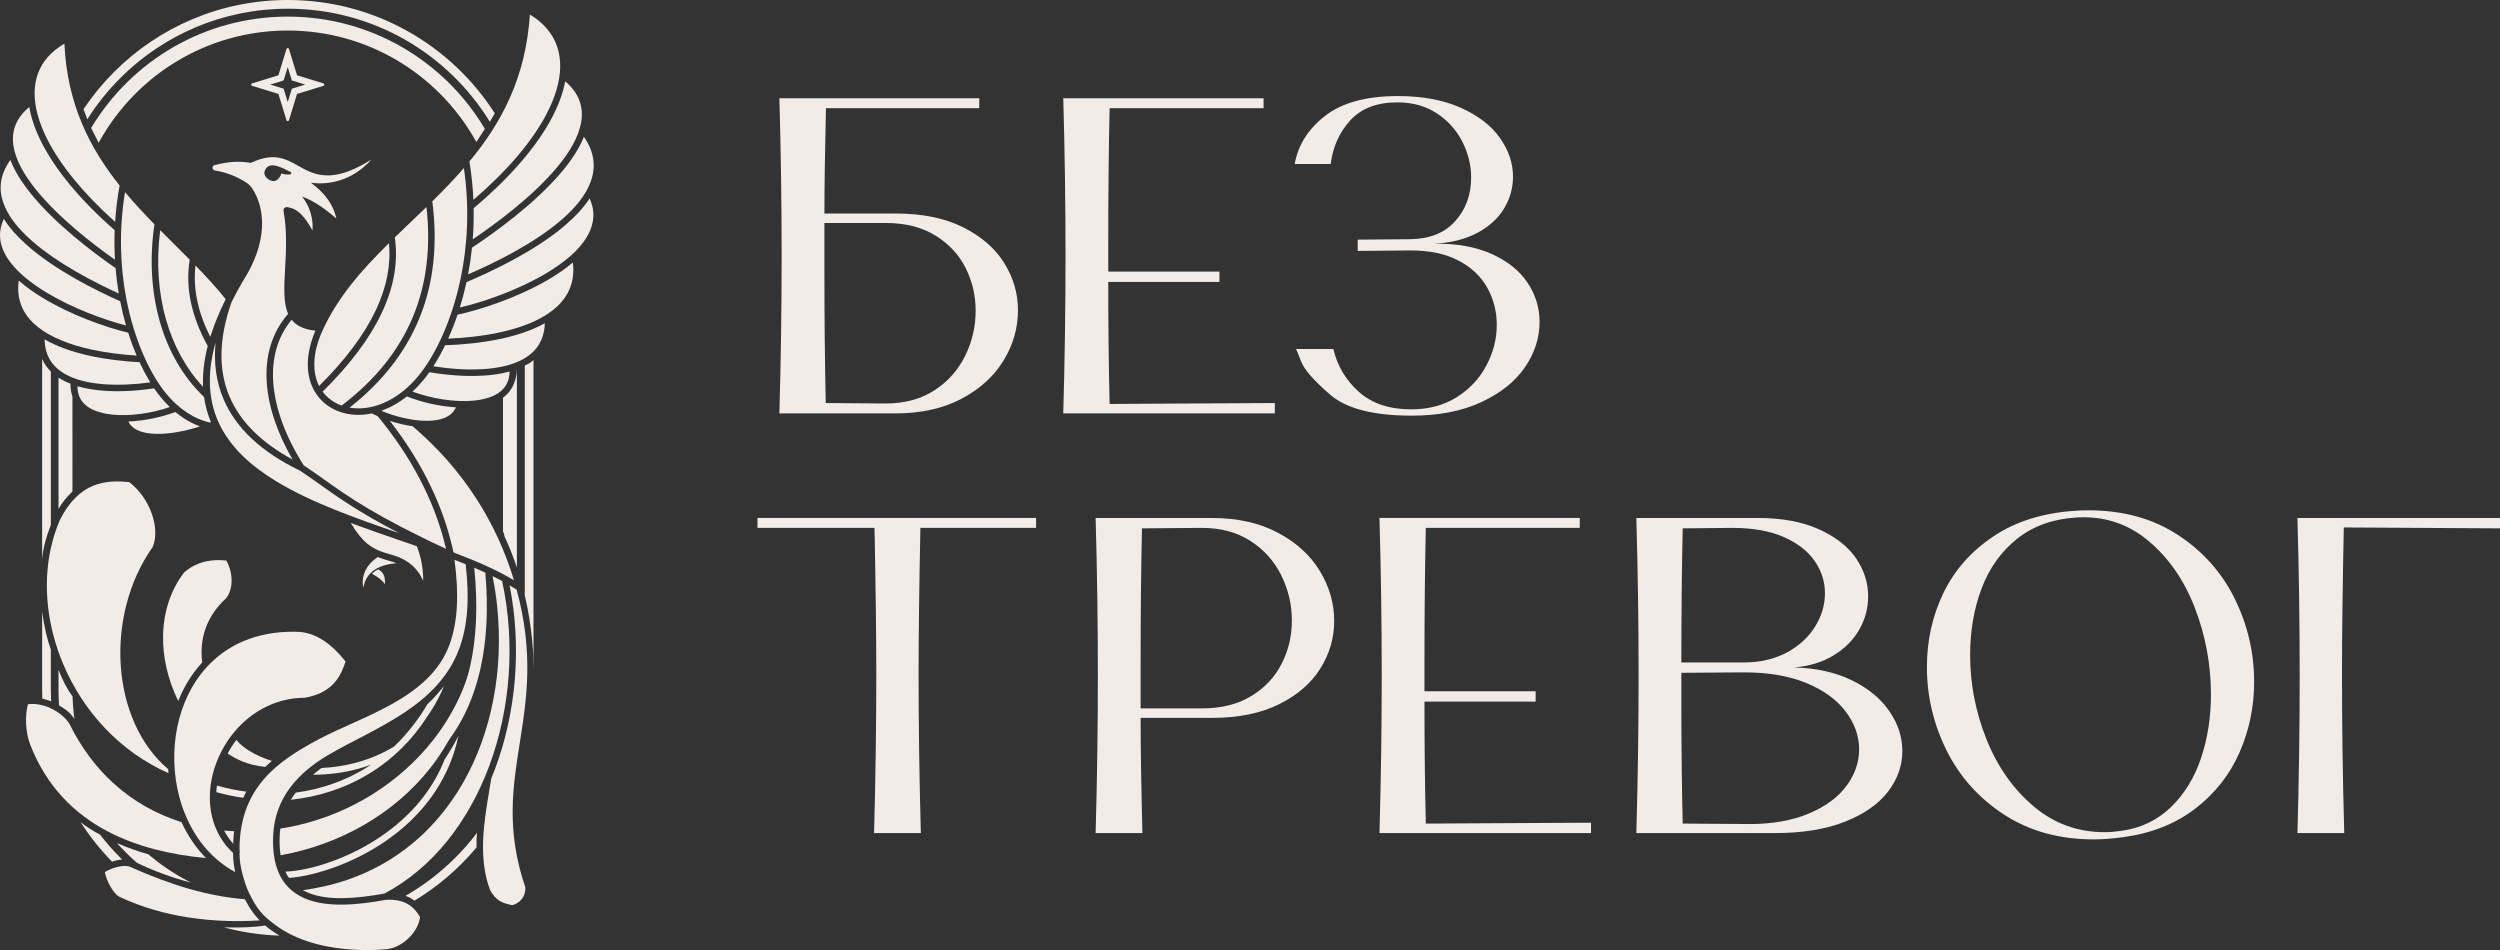
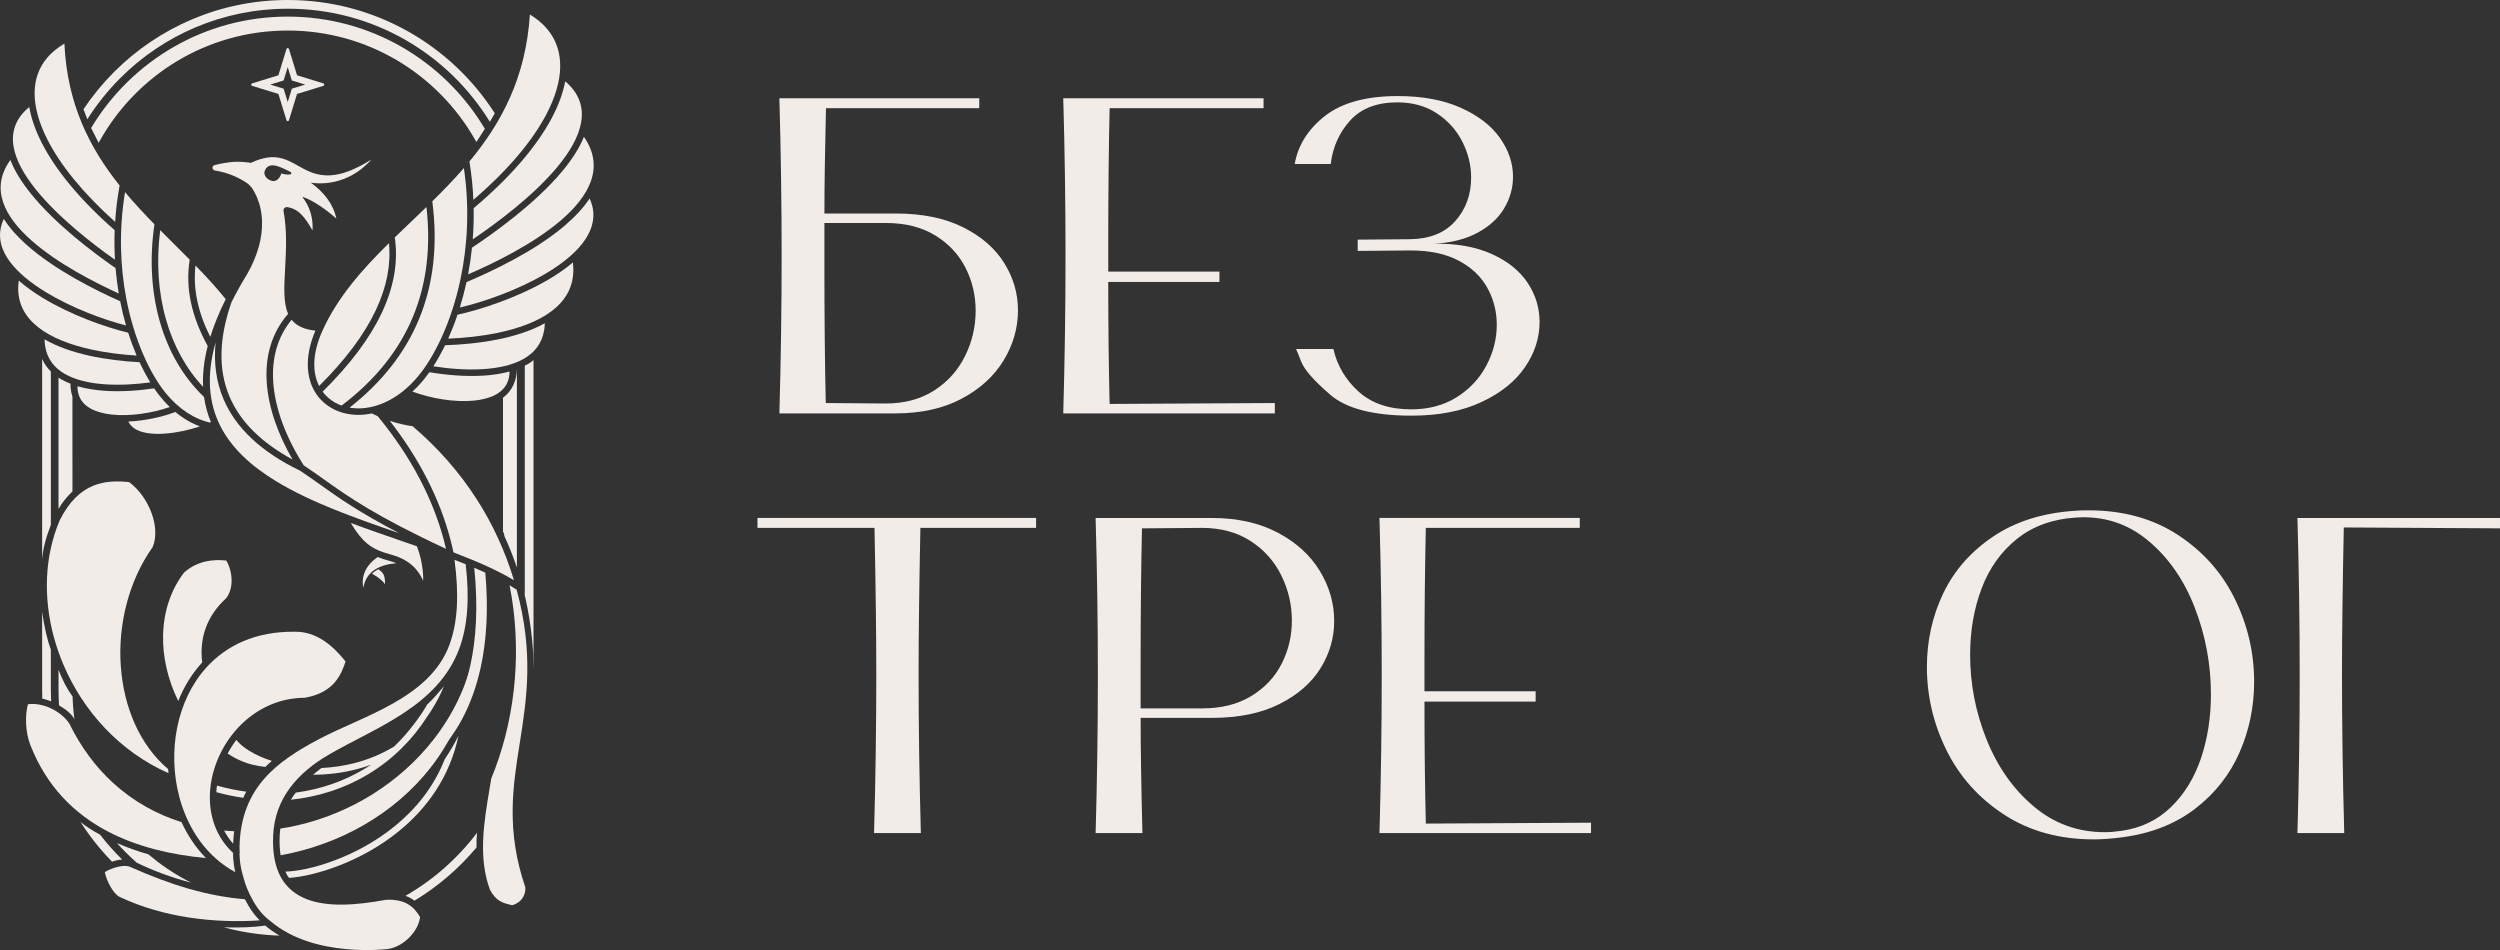
<svg xmlns="http://www.w3.org/2000/svg" xml:space="preserve" width="134.43mm" height="51.088mm" version="1.1" style="shape-rendering:geometricPrecision; text-rendering:geometricPrecision; image-rendering:optimizeQuality; fill-rule:evenodd; clip-rule:evenodd" viewBox="0 0 1142.94 434.36">
  <rect x="0" y="0" width="1142.94" height="434.36" fill="#333333" stroke="none" />
  <defs>
    <style type="text/css"> .fil1 {fill:none;fill-rule:nonzero} .fil2 {fill:#F2ECE9} .fil0 {fill:#F2ECE9;fill-rule:nonzero} </style>
  </defs>
  <g id="Слой_x0020_1">
    <path class="fil0" d="M1142.94 241.54l0 -4.73 -92.6 0c0.69,24.42 1.03,48.43 1.03,72.03 0,23.74 -0.34,47.75 -1.03,72.03l21.4 0c-0.69,-24.7 -1.03,-48.98 -1.03,-72.85 0,-17.15 0.27,-39.44 0.82,-66.88l71.41 0.41z" />
    <path class="fil0" d="M553.98 236.81c11.66,0 21.71,2.23 30.15,6.69 8.44,4.46 14.85,10.29 19.24,17.49 4.39,7.2 6.59,14.85 6.59,22.95 0,7.68 -2.09,14.89 -6.28,21.61 -4.18,6.72 -10.46,12.18 -18.83,16.36 -8.37,4.18 -18.59,6.28 -30.66,6.28l-32.72 0c0,13.45 0.27,31.01 0.82,52.68l-21.4 0c0.69,-24.42 1.03,-48.43 1.03,-72.03 0,-23.74 -0.34,-47.75 -1.03,-72.03l21.4 0 31.69 0zm-4.32 87.05c8.78,0 16.26,-1.89 22.43,-5.66 6.17,-3.77 10.8,-8.71 13.89,-14.82 3.09,-6.11 4.63,-12.66 4.63,-19.65 0,-7.27 -1.61,-14.17 -4.84,-20.68 -3.22,-6.52 -7.92,-11.77 -14.1,-15.74 -6.17,-3.98 -13.58,-5.97 -22.22,-5.97l-27.37 0.21c-0.41,18.66 -0.62,39.03 -0.62,61.12l0 21.2 28.19 0z" />
    <path class="fil0" d="M970.86 382.72c-5.21,0.69 -9.74,1.03 -13.58,1.03 -15.78,0 -29.46,-3.77 -41.05,-11.32 -11.59,-7.55 -20.37,-17.36 -26.34,-29.43 -5.97,-12.07 -8.95,-24.77 -8.95,-38.07 0,-12.07 2.5,-23.33 7.51,-33.75 5.01,-10.43 12.62,-19.07 22.84,-25.93 10.22,-6.86 22.67,-10.77 37.35,-11.73 1.37,-0.14 3.43,-0.21 6.17,-0.21 15.78,0 29.39,3.74 40.85,11.22 11.45,7.48 20.13,17.22 26.03,29.22 5.9,12 8.85,24.66 8.85,37.97 0,11.39 -2.23,22.16 -6.69,32.31 -4.46,10.15 -11.18,18.69 -20.17,25.62 -8.99,6.93 -19.93,11.28 -32.82,13.07zm-1.03 -2.88c8.92,-1.23 16.46,-4.84 22.64,-10.8 6.17,-5.97 10.77,-13.45 13.79,-22.43 3.02,-8.99 4.53,-18.69 4.53,-29.12 0,-13.72 -2.47,-26.96 -7.41,-39.72 -4.94,-12.76 -12.11,-23.02 -21.5,-30.77 -9.4,-7.75 -20.34,-11.22 -32.82,-10.39 -10.7,0.69 -19.69,3.94 -26.96,9.77 -7.27,5.83 -12.65,13.38 -16.15,22.64 -3.5,9.26 -5.25,19.38 -5.25,30.36 0,13.31 2.5,26.21 7.51,38.69 5.01,12.49 12.18,22.67 21.51,30.56 9.33,7.89 20.17,11.83 32.51,11.83 2.33,0 4.87,-0.21 7.61,-0.62z" />
-     <path class="fil0" d="M820.12 305.13c10.15,0.27 18.97,2.23 26.44,5.86 7.48,3.64 13.2,8.33 17.18,14.1 3.98,5.76 5.97,11.87 5.97,18.32 0,6.59 -2.16,12.73 -6.48,18.42 -4.32,5.69 -10.87,10.29 -19.65,13.79 -8.78,3.5 -19.55,5.25 -32.31,5.25l-63.17 0c0.69,-24.42 1.03,-48.43 1.03,-72.03 0,-23.74 -0.34,-47.75 -1.03,-72.03l55.56 0c10.97,0 20.27,1.72 27.88,5.15 7.61,3.43 13.27,7.85 16.98,13.27 3.7,5.42 5.56,11.22 5.56,17.39 0,5.35 -1.34,10.39 -4.01,15.13 -2.67,4.73 -6.58,8.68 -11.73,11.83 -5.14,3.16 -11.21,5.01 -18.21,5.56zm-50.83 -63.59c-0.41,18.93 -0.62,39.38 -0.62,61.33l28.4 0c7.55,0 14.13,-1.51 19.76,-4.53 5.62,-3.02 9.94,-6.96 12.96,-11.83 3.02,-4.87 4.53,-9.98 4.53,-15.33 0,-5.21 -1.54,-10.08 -4.63,-14.61 -3.09,-4.53 -7.79,-8.2 -14.1,-11.01 -6.31,-2.81 -14.2,-4.22 -23.66,-4.22l-22.64 0.21zm30.25 135.21c10.7,0 19.86,-1.61 27.47,-4.84 7.61,-3.22 13.34,-7.44 17.18,-12.66 3.84,-5.21 5.76,-10.77 5.76,-16.67 0,-6.04 -2.02,-11.76 -6.07,-17.18 -4.05,-5.42 -10.02,-9.77 -17.9,-13.07 -7.89,-3.29 -17.46,-4.94 -28.71,-4.94l-28.6 0.2 0 13.17c0,19.89 0.21,38.48 0.62,55.77l30.25 0.2z" />
    <path class="fil0" d="M727.38 376.13l0 4.73 -96.72 0c0.69,-24.42 1.03,-48.43 1.03,-72.03 0,-23.74 -0.34,-47.75 -1.03,-72.03l91.57 0 0 4.53 -70.38 0c-0.41,18.66 -0.62,38.83 -0.62,60.5l0 14.2 50.83 0 0 4.73 -50.83 0c0,19.89 0.21,38.48 0.62,55.77l75.52 -0.41z" />
    <path class="fil0" d="M473.67 241.33l-52.89 0c-0.55,27.44 -0.82,49.67 -0.82,66.68 0,23.87 0.34,48.16 1.03,72.85l-21.4 0c0.69,-24.7 1.03,-48.98 1.03,-72.85 0,-17.01 -0.27,-39.24 -0.82,-66.68l-53.5 0 0 -4.53 127.38 0 0 4.53z" />
    <path class="fil0" d="M582.82 184.27l0 4.73 -96.72 0c0.69,-24.42 1.03,-48.43 1.03,-72.03 0,-23.74 -0.34,-47.75 -1.03,-72.03l91.57 0 0 4.53 -70.38 0c-0.41,18.66 -0.62,38.83 -0.62,60.5l0 14.2 50.83 0 0 4.73 -50.83 0c0,19.89 0.21,38.48 0.62,55.77l75.52 -0.41z" />
    <path class="fil0" d="M409.41 189c11.66,0 21.71,-2.23 30.15,-6.69 8.44,-4.46 14.85,-10.29 19.24,-17.49 4.39,-7.2 6.59,-14.85 6.59,-22.95 0,-7.68 -2.09,-14.89 -6.28,-21.61 -4.18,-6.72 -10.46,-12.18 -18.83,-16.36 -8.37,-4.18 -18.59,-6.28 -30.66,-6.28l-32.72 0c0,-12.5 0.24,-28.55 0.71,-48.16l70.08 0 0 -4.53 -69.97 0 -5.74 0 -15.67 0c0.69,24.42 1.03,48.43 1.03,72.03 0,23.74 -0.34,47.75 -1.03,72.03l21.4 0 31.69 0zm-4.32 -87.05c8.78,0 16.26,1.89 22.43,5.66 6.17,3.77 10.8,8.71 13.89,14.82 3.09,6.11 4.63,12.66 4.63,19.65 0,7.27 -1.61,14.16 -4.84,20.68 -3.22,6.52 -7.92,11.77 -14.1,15.74 -6.17,3.98 -13.58,5.97 -22.22,5.97l-27.37 -0.21c-0.41,-18.66 -0.62,-39.03 -0.62,-61.12l0 -21.2 28.19 0z" />
    <path class="fil0" d="M645.4 190.03c-17.42,0 -29.84,-3.19 -37.25,-9.57 -7.41,-6.38 -11.83,-11.42 -13.27,-15.13 -1.44,-3.7 -2.23,-5.63 -2.37,-5.76l17.08 0c1.78,7.68 5.66,14.2 11.63,19.55 5.97,5.35 13.96,8.03 23.97,8.03 7.96,0 14.89,-1.85 20.79,-5.56 5.9,-3.71 10.43,-8.54 13.58,-14.51 3.16,-5.97 4.73,-12.18 4.73,-18.62 0,-6.04 -1.44,-11.66 -4.32,-16.88 -2.88,-5.21 -7.27,-9.36 -13.17,-12.45 -5.9,-3.09 -13.17,-4.63 -21.81,-4.63l-24.28 0.21 0 -5.15 24.08 -0.2c8.92,-0.14 15.78,-2.92 20.58,-8.34 4.8,-5.42 7.2,-12.04 7.2,-19.86 0,-5.63 -1.34,-11.08 -4.01,-16.36 -2.67,-5.28 -6.55,-9.6 -11.63,-12.96 -5.07,-3.36 -11.11,-5.04 -18.11,-5.04 -9.33,0 -16.5,2.74 -21.5,8.23 -5.01,5.49 -7.99,12.14 -8.95,19.96l-16.46 0c1.51,-8.64 6.14,-15.98 13.89,-22.02 7.75,-6.04 18.83,-9.05 33.23,-9.05 11.25,0 20.85,1.78 28.81,5.35 7.96,3.57 13.92,8.16 17.9,13.79 3.98,5.63 5.97,11.52 5.97,17.7 0,5.21 -1.37,10.08 -4.11,14.61 -2.74,4.53 -6.83,8.23 -12.24,11.11 -5.42,2.88 -11.97,4.53 -19.65,4.94 10.29,-0.14 19.07,1.44 26.34,4.73 7.27,3.29 12.72,7.68 16.36,13.17 3.64,5.49 5.45,11.46 5.45,17.9 0,7.27 -2.23,14.17 -6.69,20.68 -4.46,6.52 -11.11,11.83 -19.96,15.95 -8.85,4.12 -19.45,6.17 -31.79,6.17z" />
    <path class="fil0" d="M202.97 313.67c-2.3,2.79 -4.87,5.85 -7.66,8.39 -2.7,4.83 -8.62,13.1 -15.15,19.24 -5.46,3.29 -11.31,5.76 -17.54,7.42 -4.98,1.32 -10.21,2.13 -15.68,2.41 -1.63,1.22 -2.91,2.25 -3.84,3.08 7.14,-0.05 13.9,-0.92 20.27,-2.62 2.14,-0.57 4.24,-1.23 6.3,-1.99 -0.94,0.62 -1.9,1.23 -2.87,1.81 -9.29,5.59 -19.91,9.39 -31.59,10.96 -0.6,0.72 -1.36,1.81 -2.26,3.26 13.15,-1.39 25.08,-5.46 35.39,-11.67 11,-6.62 20.18,-15.69 27.09,-26.53 2.51,-3.59 4.59,-7.2 6.26,-10.82l0 -0.01c0.21,-0.47 1.07,-2.49 1.27,-2.95z" />
    <path class="fil0" d="M98.91 362.17c-0.01,-0.95 0.09,-1.95 0.3,-3 2.17,0.61 4.33,1.13 6.47,1.58 2.31,0.48 4.63,0.88 6.94,1.19 -0.52,0.85 -0.99,1.79 -1.41,2.81 -2.02,-0.29 -4.06,-0.65 -6.13,-1.09 -2.04,-0.43 -4.1,-0.92 -6.16,-1.49z" />
    <path class="fil0" d="M203.18 347.32c2.41,-3.59 4.55,-7.24 6.42,-10.94 -4.04,19.17 -14.71,33.41 -27.21,43.59 -17.52,14.28 -38.72,20.59 -50.2,21.39 -0.65,-0.72 -1.22,-1.69 -1.69,-2.89 10.55,-0.24 32.18,-6.26 50.02,-20.8 9.4,-7.66 17.72,-17.69 22.76,-30.49l-0.1 0.14z" />
    <path class="fil0" d="M23.23 240.01c-2.35,6.02 -3.67,11.31 -3.97,15.86l-0 -0 0 -91.78 0 0c1,2.26 2.33,4.17 3.98,5.74l-0 70.18zm3.52 -67.33c1.76,1.11 3.58,2.02 5.47,2.72 -0.06,1.92 0.23,3.88 0.89,5.89l0.01 43.4c-2.55,2.39 -4.68,5.04 -6.37,7.97l0 -59.99z" />
    <path class="fil1" d="M23.23 240.01c-2.35,6.02 -3.67,11.31 -3.97,15.86l-0 -0m0 -91.78l0 0c1,2.26 2.33,4.17 3.98,5.74m3.52 2.85c1.76,1.11 3.58,2.02 5.47,2.72 -0.06,1.92 0.23,3.88 0.89,5.89m0.01 43.4c-2.55,2.39 -4.68,5.04 -6.37,7.97" />
    <path class="fil0" d="M19.33 319.37c1.28,0.31 2.63,0.74 4.04,1.27 -0.08,-1.71 -0.13,-3.42 -0.13,-5.15l-0.01 0 0 -18.49c-1.67,-4.61 -2.99,-10.36 -3.97,-17.25l0 35.65 0.01 0 -0.01 0.1c0,1.3 0.02,2.59 0.07,3.88zm7.65 3.09c3.63,2.15 5.97,4.26 7.03,6.33 -0.11,-0.85 -0.22,-1.71 -0.31,-2.57 -0.28,-2.56 -0.45,-5.15 -0.53,-7.78 -2.5,-3.45 -4.64,-7.52 -6.41,-12.23l0 8.49 0 0.95c0,1.34 0.02,2.63 0.07,3.87 0.04,0.97 0.09,1.95 0.15,2.95z" />
    <path class="fil0" d="M62.54 394.42c7.81,3.8 16.12,6.84 24.92,9.14l-0.1 -0.03c-0.78,-0.39 -1.56,-0.8 -2.32,-1.21 -6.16,-3.31 -11.93,-7.25 -17.21,-11.74 -5.13,-1.47 -9.92,-3.18 -14.36,-5.13 1.35,1.5 2.73,2.96 4.16,4.38 1.59,1.58 3.23,3.11 4.91,4.59z" />
    <path class="fil0" d="M102.35 423.97c7.59,0.2 13.91,-0.07 18.95,-0.82 1.4,1.3 3.56,2.83 6.48,4.6 -8.77,-0.29 -17.29,-1.59 -25.44,-3.78z" />
    <path class="fil0" d="M36.84 375.83c2.46,2 5.43,3.92 8.9,5.76 3.11,4.03 6.49,7.83 10.12,11.38 -1.48,0.07 -3.03,0.39 -4.64,0.98 -5.39,-5.52 -10.22,-11.59 -14.39,-18.12z" />
    <path class="fil0" d="M217.85 387.42c-0.06,-2.3 0.02,-4.54 0.24,-6.7 -8.83,11.68 -19.96,21.52 -32.73,28.84 1.64,0.6 3,1.33 4.1,2.21 10.77,-6.49 20.36,-14.74 28.38,-24.34z" />
    <path class="fil0" d="M230.61 245.14c2.16,4.65 4.06,9.43 5.7,14.34l0 -90.73c-0.18,5.68 -2.3,10.04 -6.36,13.08l0 61.13c0.15,0.26 0.28,0.53 0.38,0.83 0.12,0.34 0.2,0.72 0.24,1.13l0.04 0.24zm8.71 24.6c2.91,11.49 4.49,23.62 4.74,36.39 0.02,-2.47 -0.03,-4.99 -0.16,-7.57l0 -133.94c-1.13,1.01 -2.46,1.86 -3.98,2.53l0 104.95c-0.19,-0.78 -0.39,-1.56 -0.6,-2.35z" />
    <path class="fil0" d="M38.16 49.95l1.76 4.59c4.31,-6.83 9.37,-13.14 15.05,-18.83 19.61,-19.61 46.69,-31.73 76.61,-31.73 39.07,0 73.31,20.69 92.37,51.71l2.25 -3.89c-19.96,-31.15 -54.88,-51.8 -94.63,-51.8 -31.01,0 -59.1,12.57 -79.42,32.9 -5.2,5.2 -9.89,10.91 -14,17.05zm3.49 8.56l3.45 6.79 0.41 -0.75c8.46,-15.19 20.83,-27.91 35.75,-36.79 14.72,-8.76 31.91,-13.8 50.28,-13.8 18.21,0 35.27,4.95 49.91,13.58 14.8,8.73 27.12,21.23 35.64,36.17l0.72 1.19 3.84 -5.97 -0.36 -0.65c-9.27,-15.34 -22.35,-28.11 -37.94,-37 -15.27,-8.71 -32.96,-13.69 -51.81,-13.69 -18.95,0 -36.72,5.03 -52.06,13.83 -15.56,8.93 -28.61,21.73 -37.83,37.09z" />
    <path class="fil0" d="M114.78 85.39l0.99 -10.74c-2.46,-0.53 -6.45,-0.83 -9.05,-0.64 -2.61,0.19 -5.48,0.68 -8.61,1.46 -0.68,0.16 -1.09,0.85 -0.92,1.52 0.13,0.52 0.56,0.88 1.06,0.95 2.79,0.46 5.41,1.18 7.86,2.16 2.23,0.89 7.14,3.29 8.68,5.29z" />
    <path class="fil2" d="M54.67 84.8c-13.53,-16.97 -23.96,-37.01 -25.23,-64.85 -3.08,1.8 -5.63,3.88 -7.66,6.21 -3.96,4.55 -5.93,10.09 -5.96,16.34 -0.04,6.39 1.92,13.55 5.81,21.22 5.93,11.73 16.35,24.61 31,37.72 0.35,-5.42 1.02,-10.98 2.05,-16.64z" />
    <path class="fil2" d="M52.42 105.24c-15.87,-13.9 -27.12,-27.64 -33.46,-40.18 -2.85,-5.64 -4.72,-11.05 -5.58,-16.13 -12.62,10.38 -7.62,24.44 2.89,37.55 10.49,13.09 26.36,25.27 36.28,32.27 -0.25,-4.38 -0.3,-8.89 -0.13,-13.51z" />
    <path class="fil2" d="M52.82 122.57c-9.8,-6.8 -27.43,-19.94 -38.87,-34.23 -4.01,-5 -7.27,-10.14 -9.21,-15.21 -9.54,13.21 -2.52,26 9.49,36.67 12.1,10.76 29.18,19.41 40.06,24.38 -0.63,-3.74 -1.13,-7.61 -1.47,-11.61z" />
    <path class="fil2" d="M54.94 137.73c-10.87,-4.87 -29.58,-14.06 -42.69,-25.71 -4.22,-3.75 -7.87,-7.75 -10.52,-11.95 -0.61,1.3 -1.04,2.58 -1.33,3.84 -1.27,5.6 0.52,10.93 4.2,15.84 3.81,5.08 9.64,9.72 16.28,13.77 12.02,7.33 26.6,12.69 36.72,15.27 -1.01,-3.52 -1.91,-7.21 -2.66,-11.06z" />
    <path class="fil2" d="M58.6 152.1c-10.36,-2.45 -26.28,-8.11 -39.27,-16.03 -3.92,-2.39 -7.59,-5 -10.77,-7.79 -0.11,0.83 -0.19,1.64 -0.22,2.43 -0.38,8.09 3.21,14.26 9.12,18.91 6.08,4.79 14.61,8 23.84,10.07 6.9,1.54 14.19,2.44 21.16,2.87 -1.38,-3.25 -2.68,-6.74 -3.85,-10.45z" />
    <path class="fil2" d="M63.81 165.6c-7.57,-0.39 -15.58,-1.33 -23.15,-3.02 -7.45,-1.67 -14.49,-4.07 -20.28,-7.43 0.02,1.11 0.1,2.15 0.26,3.14 0.92,5.85 4.22,9.89 8.9,12.61 4.84,2.81 11.15,4.23 17.84,4.75 7.12,0.55 14.65,0.08 21.33,-0.84 -1.68,-2.74 -3.33,-5.83 -4.9,-9.21z" />
    <path class="fil2" d="M70.48 177.55c-7.21,1.07 -15.51,1.67 -23.33,1.06 -4.1,-0.32 -8.08,-0.96 -11.72,-2.04 -0.01,1.75 0.27,3.29 0.81,4.63 0.99,2.46 2.85,4.31 5.3,5.64 2.57,1.4 5.78,2.25 9.32,2.66 8.55,0.98 18.86,-0.65 26.76,-3.41 -1.51,-1.45 -2.98,-3.06 -4.4,-4.82 -0.91,-1.14 -1.83,-2.38 -2.75,-3.73z" />
    <path class="fil2" d="M80.14 188.35c-6.14,2.34 -13.97,4.04 -21.46,4.36 0.07,0.14 0.14,0.28 0.21,0.42 1.61,2.99 5.16,4.49 9.5,5.01 4.63,0.55 10.12,-0.01 15.25,-1.09 2.76,-0.58 5.41,-1.32 7.76,-2.11 -2.47,-0.91 -4.95,-2.15 -7.39,-3.74 -1.3,-0.85 -2.6,-1.8 -3.87,-2.86z" />
    <path class="fil2" d="M57.67 136.2c3.63,19.21 10.85,34.48 17.87,43.22 3.16,3.93 6.58,7.01 10.09,9.3 3.4,2.22 6.89,3.7 10.28,4.48 0.17,-0.08 0.34,-0.16 0.51,-0.24 -1.5,-3.58 -2.57,-7.39 -3.14,-11.46 -9.52,-9.09 -16.34,-20.94 -20.2,-34.42 -3.89,-13.57 -4.8,-28.8 -2.47,-44.52 -4.62,-4.73 -9.16,-9.59 -13.45,-14.72 -2.89,17.56 -2.19,34.04 0.51,48.35z" />
    <path class="fil2" d="M73.24 105.24c-1.86,14.5 -0.89,28.5 2.7,41.02 3.38,11.78 9.07,22.25 16.9,30.59 -0.27,-5.72 0.39,-11.92 2.11,-18.67 -3.73,-6.78 -6.29,-13.43 -7.67,-19.94 -1.41,-6.64 -1.59,-13.15 -0.55,-19.52 -2.27,-2.3 -4.58,-4.59 -6.89,-6.89 -2.2,-2.19 -4.41,-4.38 -6.6,-6.6z" />
    <path class="fil2" d="M89.37 121.4c-0.61,5.29 -0.33,10.7 0.84,16.22 1.14,5.36 3.11,10.83 5.93,16.41 1.66,-5.36 3.97,-11.06 6.98,-17.13l0.05 -0.14c-4.26,-5.31 -8.93,-10.37 -13.8,-15.37z" />
    <path class="fil2" d="M112.8 125.6c-2.66,4.36 -4.97,8.54 -6.97,12.56 -5.8,16.55 -6.1,30.96 -0.88,43.2 4.84,11.36 14.44,20.94 28.81,28.74 -6.9,-11.89 -11.19,-24.26 -11.85,-35.8 -0.66,-11.51 2.28,-22.2 9.81,-30.81 -2.25,-5.11 -1.84,-12.4 -1.37,-20.92 0.44,-7.91 0.94,-16.94 -0.74,-26.15 -0.14,-0.81 0.39,-1.58 1.2,-1.72 0.21,-0.04 0.42,-0.03 0.62,0.02l0 -0.02c2.04,0.37 4.02,1.05 6.32,3.36 1.53,1.54 3.19,3.83 5.12,7.32 0.36,-5.78 -1.21,-10.93 -4.7,-15.43 2.41,0.75 5.19,2.22 8.12,4.18 2.43,1.62 4.97,3.59 7.5,5.77 -1.4,-6.31 -5.3,-11.77 -11.71,-16.38 1.16,0.17 2.45,0.28 3.84,0.3 0.06,-0 0.11,-0 0.16,0 3.87,0.03 8.51,-0.69 13.23,-2.92 3.55,-1.68 7.15,-4.23 10.5,-7.98 -3.45,2.17 -6.53,3.76 -9.3,4.9 -4.67,1.91 -8.5,2.52 -11.8,2.34 -5.14,-0.27 -8.87,-2.37 -12.55,-4.44 -5.89,-3.31 -11.64,-6.54 -23.26,-0.36 0.56,1.01 0.79,1.96 0.76,3.04 -0.04,1.27 -0.46,2.57 -1.16,4.34 3.5,3.31 7.11,9.82 7.3,18.74 0.14,6.73 -1.66,14.85 -6.92,24.03 -0.02,0.03 -0.04,0.07 -0.06,0.1zm11.88 -42.83c-2.71,-0.47 -4.25,-2.81 -3.73,-4.38 1.72,-5.17 7.39,-2.02 11.92,0.25 0.23,0.12 0.36,0.36 0.31,0.62 -0.04,0.26 -0.24,0.45 -0.49,0.48 -1.59,0.23 -3.03,-0.11 -4.1,-0.45 -0.46,1.97 -2.16,3.78 -3.91,3.48z" />
    <path class="fil2" d="M137.07 215.14c-17.61,-8.53 -29.23,-19.4 -34.86,-32.62 -3.35,-7.86 -4.56,-16.52 -3.65,-25.97 -8.69,30.73 5.11,49.69 27.52,63.37 16.07,9.82 36.6,17.02 56.52,23.89 -18.28,-9.48 -27.77,-16.22 -36.29,-22.28 -3.11,-2.21 -6.09,-4.33 -9.23,-6.4z" />
    <path class="fil2" d="M124.88 174.14c0.71,12.4 5.83,25.87 13.99,38.63 3.22,2.13 6.13,4.19 9.15,6.34 11.1,7.89 23.84,16.94 55.88,31.81 -0.31,-1.32 -0.63,-2.65 -0.99,-3.98 -4.94,-18.57 -14.72,-37.85 -30.19,-56.61 -0.98,-0.44 -1.89,-0.88 -2.7,-1.32 -2.1,0.44 -4.17,0.66 -6.17,0.66 -4.54,0 -8.77,-1.09 -12.34,-3.14 -3.6,-2.08 -6.53,-5.12 -8.42,-9 -3.23,-6.61 -3.45,-15.64 1.09,-26.37 -5.33,-0.54 -8.73,-2.29 -10.86,-4.98 -6.5,7.86 -9.04,17.53 -8.44,27.95z" />
    <path class="fil2" d="M147.44 151.13c-4.7,10.39 -4.66,18.97 -1.67,25.1l0.11 0.23c12.04,-11.94 20.7,-23.53 25.98,-34.76 4.94,-10.5 6.92,-20.68 5.95,-30.54 -12.25,12.09 -23.41,24.61 -30.37,39.97z" />
    <path class="fil2" d="M180.49 108.54c1.61,11.14 -0.37,22.61 -5.93,34.43 -5.5,11.69 -14.53,23.72 -27.07,36.09 1.49,2.01 3.36,3.66 5.51,4.9 1,0.58 2.06,1.06 3.17,1.46 15.34,-11.63 26.22,-25.18 32.64,-40.66 6.18,-14.9 8.23,-31.61 6.15,-50.13 -2.37,2.3 -4.75,4.57 -7.12,6.84 -2.47,2.36 -4.92,4.71 -7.35,7.06z" />
    <path class="fil2" d="M197.64 92.02c2.57,19.94 0.54,37.9 -6.08,53.89 -6.36,15.34 -16.94,28.83 -31.75,40.46 1.31,0.22 2.67,0.34 4.06,0.34 8.7,-0.01 18.75,-4.49 27.19,-14.59 7.5,-8.97 15.35,-24.76 19.52,-44.73 3.12,-14.91 4.18,-32.14 1.5,-50.56 -4.6,5.3 -9.47,10.32 -14.43,15.2z" />
    <path class="fil2" d="M214.61 73.82c0.98,5.98 1.56,11.84 1.81,17.55 15.6,-13.4 26.75,-26.65 33.2,-38.8 4.21,-7.94 6.4,-15.37 6.49,-22.03 0.09,-6.54 -1.85,-12.37 -5.9,-17.21 -2.09,-2.5 -4.74,-4.74 -7.96,-6.69 -1.87,29.04 -13.16,49.75 -27.64,67.18z" />
    <path class="fil2" d="M252.25 53.96c-6.87,12.94 -18.87,27.04 -35.71,41.22 0.09,4.87 -0.06,9.63 -0.42,14.24 10.48,-7.1 27.37,-19.51 38.6,-32.99 11.26,-13.52 16.77,-28.13 3.68,-39.26 -0.99,5.31 -3.05,10.94 -6.15,16.79z" />
    <path class="fil2" d="M257.01 78.32c-12.23,14.68 -30.89,28.02 -41.23,34.91 -0.44,4.21 -1.04,8.28 -1.79,12.21 11.44,-4.95 29.5,-13.65 42.38,-24.66 12.79,-10.93 20.39,-24.19 10.58,-38.22 -2.12,5.28 -5.64,10.6 -9.94,15.77z" />
    <path class="fil2" d="M258.31 103.04c-13.91,11.89 -33.62,21.09 -45.04,25.94 -0.88,4.04 -1.9,7.92 -3.04,11.61 10.6,-2.47 25.98,-7.77 38.72,-15.21 7.01,-4.09 13.19,-8.81 17.27,-14.04 3.95,-5.06 5.92,-10.59 4.71,-16.48 -0.28,-1.35 -0.73,-2.74 -1.36,-4.15 -2.85,4.35 -6.75,8.47 -11.26,12.32z" />
    <path class="fil2" d="M250.45 127.96c-13.7,8 -30.43,13.58 -41.28,15.92 -1.31,3.89 -2.76,7.54 -4.28,10.94 7.31,-0.3 14.96,-1.09 22.23,-2.57 9.67,-1.97 18.63,-5.15 25.08,-10.02 6.27,-4.73 10.14,-11.11 9.91,-19.58 -0.02,-0.86 -0.09,-1.75 -0.2,-2.66 -3.39,2.88 -7.29,5.54 -11.46,7.98z" />
    <path class="fil2" d="M249.08 147.78c-6.12,3.41 -13.54,5.79 -21.38,7.38 -7.94,1.61 -16.32,2.42 -24.22,2.68 -1.72,3.54 -3.52,6.75 -5.36,9.61 6.99,1.11 14.87,1.76 22.33,1.33 7,-0.4 13.62,-1.76 18.73,-4.59 4.94,-2.74 8.48,-6.91 9.56,-13.02 0.19,-1.07 0.3,-2.2 0.34,-3.39z" />
    <path class="fil2" d="M220.61 171.75c-8.2,0.47 -16.84,-0.32 -24.32,-1.58 -0.99,1.39 -1.97,2.68 -2.96,3.86 -1.54,1.84 -3.13,3.5 -4.76,5 8.2,3.06 18.97,4.98 27.95,4.14 3.7,-0.35 7.07,-1.18 9.8,-2.59 2.6,-1.35 4.59,-3.25 5.68,-5.81 0.6,-1.42 0.93,-3.05 0.95,-4.92 -3.84,1.06 -8.02,1.66 -12.33,1.91z" />
-     <path class="fil2" d="M208.44 186.22c-7.85,-0.48 -16.04,-2.41 -22.43,-5 -3.76,3 -7.67,5.15 -11.55,6.54l0.12 0.14c2.79,1.19 6.18,2.31 9.75,3.14 4.85,1.12 10.01,1.7 14.39,1.14 4.14,-0.53 7.57,-2.07 9.31,-5.14 0.15,-0.26 0.28,-0.53 0.4,-0.82z" />
    <path class="fil2" d="M218.03 228.38c-8.21,-12.82 -18.19,-23.98 -29.39,-33.51 -1.67,-0.24 -3.34,-0.56 -4.98,-0.94 -1.88,-0.44 -3.71,-0.95 -5.45,-1.52 13.92,17.85 22.88,36.11 27.58,53.76 0.56,2.11 1.06,4.21 1.5,6.3l1.08 0.49c9.91,3.78 19.03,7.77 26.61,12.33 -4.1,-13.55 -9.86,-25.85 -16.95,-36.92z" />
    <path class="fil2" d="M190.58 249.73c-2.32,-0.81 -4.66,-1.61 -7.02,-2.42 -7.71,-2.66 -15.53,-5.35 -23.19,-8.22 2.65,4.46 5.03,7.4 7.56,9.47 3.1,2.53 6.49,3.81 10.94,5.02 4.94,1.35 8.62,3.56 11.32,6.68 1.33,1.54 2.41,3.3 3.27,5.26 0.03,-1.39 -0.02,-2.83 -0.16,-4.3 -0.35,-3.78 -1.26,-7.75 -2.72,-11.5z" />
    <path class="fil2" d="M178.09 256.44c-1.98,-0.54 -3.78,-1.1 -5.44,-1.76 -0.16,0.14 -0.34,0.29 -0.55,0.43 -5.26,3.76 -7,8.86 -5.99,13.67 1.22,-7.84 7.88,-10.71 15.1,-11.3 -0.97,-0.4 -2,-0.75 -3.11,-1.05z" />
    <path class="fil2" d="M172.97 260.27c-1.09,0.51 -2.07,1.19 -2.91,2.05 1.34,0.67 3.05,1.8 4.35,2.97 0.64,0.57 1.2,1.18 1.61,1.8 0.02,-3.57 -0.48,-5.2 -3.05,-6.82z" />
    <path class="fil2" d="M145.68 338c-19.16,10.15 -35.43,22.02 -36.17,48.72 -0.03,0.99 0.03,2 0.08,3l0.02 0.38 -0.11 0.01c0.02,1.56 0.13,3.12 0.35,4.68 0.26,1.85 0.66,3.71 1.2,5.57l0.03 -0.01c0.06,0.25 0.13,0.5 0.19,0.75 0.46,1.73 1,3.36 1.61,4.9 0.7,1.76 1.5,3.42 2.39,4.98l0.03 0.05c1.12,2.15 2.38,4.07 3.78,5.76 1.4,1.68 2.95,3.14 4.65,4.4l0.08 0.06c19.87,16.86 53.3,12.63 53.4,12.62 3.63,-0.47 7.19,-2.52 9.94,-5.31 2.67,-2.71 4.53,-6.09 4.89,-9.32 -1.46,-2.48 -3.22,-4.53 -5.58,-5.9 -2.49,-1.45 -5.7,-2.19 -10.02,-1.97 -13.71,2.54 -26.75,3.43 -36.3,-0.32 -9.87,-3.88 -15.97,-12.51 -15.27,-28.98 0.72,-17.12 11.26,-28.9 25.83,-37.29 21.34,-12.29 49.47,-21.97 59.25,-48.22 3.9,-10.48 4.75,-23.1 2.94,-38.61 -1.48,-0.6 -3.5,-1.38 -5.1,-1.99 2.12,15.93 1.48,28.63 -2.35,38.92 -9.08,24.39 -39.47,32.35 -59.77,43.11z" />
    <path class="fil2" d="M98.98 348.54c1.98,-5.18 4.88,-10.1 8.55,-14.39 7.67,-8.94 18.71,-15.11 31.84,-15.15 6.9,-1.24 11.1,-4 13.81,-7.21 2.53,-2.99 3.82,-6.43 4.8,-9.37 -3.06,-3.85 -6.43,-7.23 -10.17,-9.66 -3.86,-2.5 -8.13,-4 -12.89,-3.94l-0.03 0c-18.06,-0.26 -31.55,6.33 -40.67,16.49 -6.83,7.6 -11.22,17.21 -13.25,27.44 -2.04,10.27 -1.71,21.15 0.92,31.26 2.9,11.13 8.59,21.31 16.97,28.67l0.21 0.01 -0.01 0.16c2.58,2.24 5.41,4.22 8.49,5.88 -0.27,-1.18 -0.48,-2.35 -0.65,-3.53 -0.24,-1.76 -0.37,-3.52 -0.37,-5.29 -7.32,-6.79 -10.6,-15.91 -10.6,-25.34 0,-5.36 1.06,-10.83 3.05,-16.03z" />
    <path class="fil2" d="M81.48 320.5c2.51,-6.31 6.01,-12.15 10.53,-17.18 0.14,-0.16 0.28,-0.31 0.43,-0.47 -0.73,-5.88 -0.06,-11.11 1.6,-15.71 1.94,-5.37 5.23,-9.87 9.26,-13.55 1.77,-2.18 2.58,-5.12 2.58,-8.19 -0,-3.14 -0.86,-6.4 -2.41,-9.13 -2.95,-0.31 -6.13,-0.31 -9.32,0.39 -3.37,0.74 -6.77,2.26 -9.94,5.03 -6.12,7.9 -9.42,17.91 -9.66,28.71 -0.22,9.71 2.04,20.06 6.93,30.1z" />
    <path class="fil2" d="M55.23 304.74c-1.36,-18.85 3.44,-38.91 14.54,-54.61 1.86,-4.37 1.52,-10 -0.43,-15.41 -1.98,-5.52 -5.62,-10.79 -10.28,-14.31 -5.44,-0.57 -11.18,-0.54 -16.58,1.71 -5.52,2.29 -10.78,6.94 -15.16,15.69l-0.19 0.46c-1.67,3.98 -2.96,8.11 -3.89,12.33l0 0.39 -0.1 0.05c-3.66,17.12 -1.39,35.81 5.85,52.83 8.98,21.13 25.6,39.7 48.04,49.6 -0.06,-0.61 -0.11,-1.23 -0.16,-1.84 -13.04,-11.04 -20.3,-28.4 -21.63,-46.88z" />
    <path class="fil2" d="M51.64 357.89c-7.79,-7.15 -14.58,-16.13 -19.97,-27.11 -1.87,-2.86 -5.01,-5.39 -8.6,-7.03 -3.28,-1.5 -6.93,-2.24 -10.31,-1.79 -0.66,2.45 -0.98,5.59 -0.83,8.9 0.15,3.33 0.77,6.8 1.98,9.84 7.46,18.99 20.14,31.4 35.22,39.34 13.71,7.23 29.43,10.79 45.02,12.25 -4.64,-4.73 -8.37,-10.32 -11.17,-16.43 -11.39,-3.58 -22.06,-9.47 -31.33,-17.97z" />
    <path class="fil2" d="M86.65 406.42c-8.73,-2.49 -17.64,-5.86 -27.04,-10.05l-0.03 -0.02c-1.28,-0.62 -3.26,-0.58 -5.35,-0.13 -2.22,0.47 -4.51,1.39 -6.32,2.47 0.37,1.95 1.34,4.5 2.65,6.77 1.21,2.09 2.67,3.88 4.15,4.6 10.22,4.81 20.87,7.71 31.09,9.32 12.02,1.89 23.46,2.02 32.92,1.4 -0.66,-0.66 -1.29,-1.35 -1.9,-2.09 -1.56,-1.87 -2.94,-3.97 -4.15,-6.28 -0.24,-0.42 -0.47,-0.85 -0.7,-1.29 -8.48,-0.7 -16.83,-2.29 -25.32,-4.71z" />
    <path class="fil2" d="M102.45 379.71c1.1,2.13 2.47,4.14 4.13,6 0.08,-1.97 0.24,-3.87 0.47,-5.69 -0.9,-0.04 -1.79,-0.09 -2.65,-0.15 -0.65,-0.05 -1.3,-0.1 -1.94,-0.16z" />
    <path class="fil2" d="M128.16 378.84c-0.15,1.09 -0.25,2.21 -0.3,3.36 -0.14,3.27 0.01,6.2 0.42,8.81 27.21,-4.88 52.08,-19.05 68.47,-39.94 11.28,-14.37 18.55,-31.93 19.79,-51.84 -3.12,14.54 -9.6,27.74 -18.47,39.05 -15.23,19.45 -37.5,33.34 -61.81,38.98 -2.68,0.62 -5.39,1.14 -8.11,1.56z" />
    <path class="fil2" d="M110.79 348.1c2.82,1.15 6.23,2.09 10.5,2.51 0.96,-0.95 1.96,-1.87 3,-2.75 -3.59,-1.11 -7.16,-2.66 -10.19,-4.51 -2.44,-1.49 -4.54,-3.2 -6.07,-5.07 -1.49,1.97 -2.81,4.06 -3.96,6.23 1.87,1.21 4.03,2.49 6.72,3.59z" />
    <path class="fil2" d="M223.77 360.87c-2.53,15.06 -5.24,31.21 0.25,45.98 2.87,5.22 5.71,5.91 9.65,6.88l0.52 0.12c1.95,-0.55 3.45,-1.61 4.45,-2.94 1.11,-1.47 1.63,-3.29 1.55,-5.14 -8.88,-26.13 -5.8,-45.63 -2.57,-66.1 3.16,-20.01 6.47,-40.98 -1.42,-70.07 -1.04,-0.68 -2.11,-1.35 -3.23,-2.01 5.61,28.35 2.99,58.09 -6.58,83.74 -0.58,1.55 -1.18,3.09 -1.81,4.61 -0.3,1.88 -0.56,3.42 -0.82,4.95z" />
-     <path class="fil2" d="M175.8 408.48c21.99,-11.61 38.37,-32.86 47.83,-58.2 9.67,-25.91 12.1,-56.08 5.93,-84.64 -1.41,-0.76 -2.86,-1.51 -4.36,-2.24 0.93,4.71 1.64,9.45 2.12,14.19 2.88,28.41 -2.34,57.03 -15.57,80.18 -13.27,23.23 -34.57,40.97 -63.81,47.51 -3.08,0.69 -6.25,1.25 -9.51,1.69 0.89,0.5 1.83,0.94 2.82,1.33 8.91,3.5 21.36,2.62 34.55,0.19z" />
+     <path class="fil2" d="M175.8 408.48z" />
    <path class="fil0" d="M132.96 25.18l2.84 9.24 12.04 3.7c0.25,0.08 0.41,0.3 0.41,0.56 0,0.26 -0.16,0.48 -0.41,0.56l-12.04 3.7 -3.7 12.04c-0.08,0.25 -0.3,0.41 -0.56,0.41 -0.26,0 -0.48,-0.16 -0.56,-0.41l-3.7 -12.04 -12.04 -3.7c-0.25,-0.08 -0.41,-0.3 -0.41,-0.56 0,-0.26 0.16,-0.48 0.41,-0.56l12.04 -3.7 3.7 -12.04c0.08,-0.25 0.3,-0.41 0.56,-0.41 0.26,0 0.48,0.16 0.56,0.41l0.86 2.81zm0.23 10.86l-1.65 -5.36 -1.88 6.11 -6.11 1.88 6.11 1.88 1.88 6.11 1.88 -6.11 6.12 -1.88 -6.12 -1.88 -0.23 -0.75z" />
    <path class="fil0" d="M196.57 340.97c7.48,-7.73 14.7,-19.6 18.48,-36.88 2.64,-12.08 3.58,-26.77 1.76,-44.52 1.71,0.73 3.39,1.47 5.02,2.22l0.04 0.02c1.52,17.09 0.5,31.41 -2.1,43.3 -3.99,18.29 -11.72,30.92 -19.72,39.2l-3.47 -3.34z" />
  </g>
</svg>